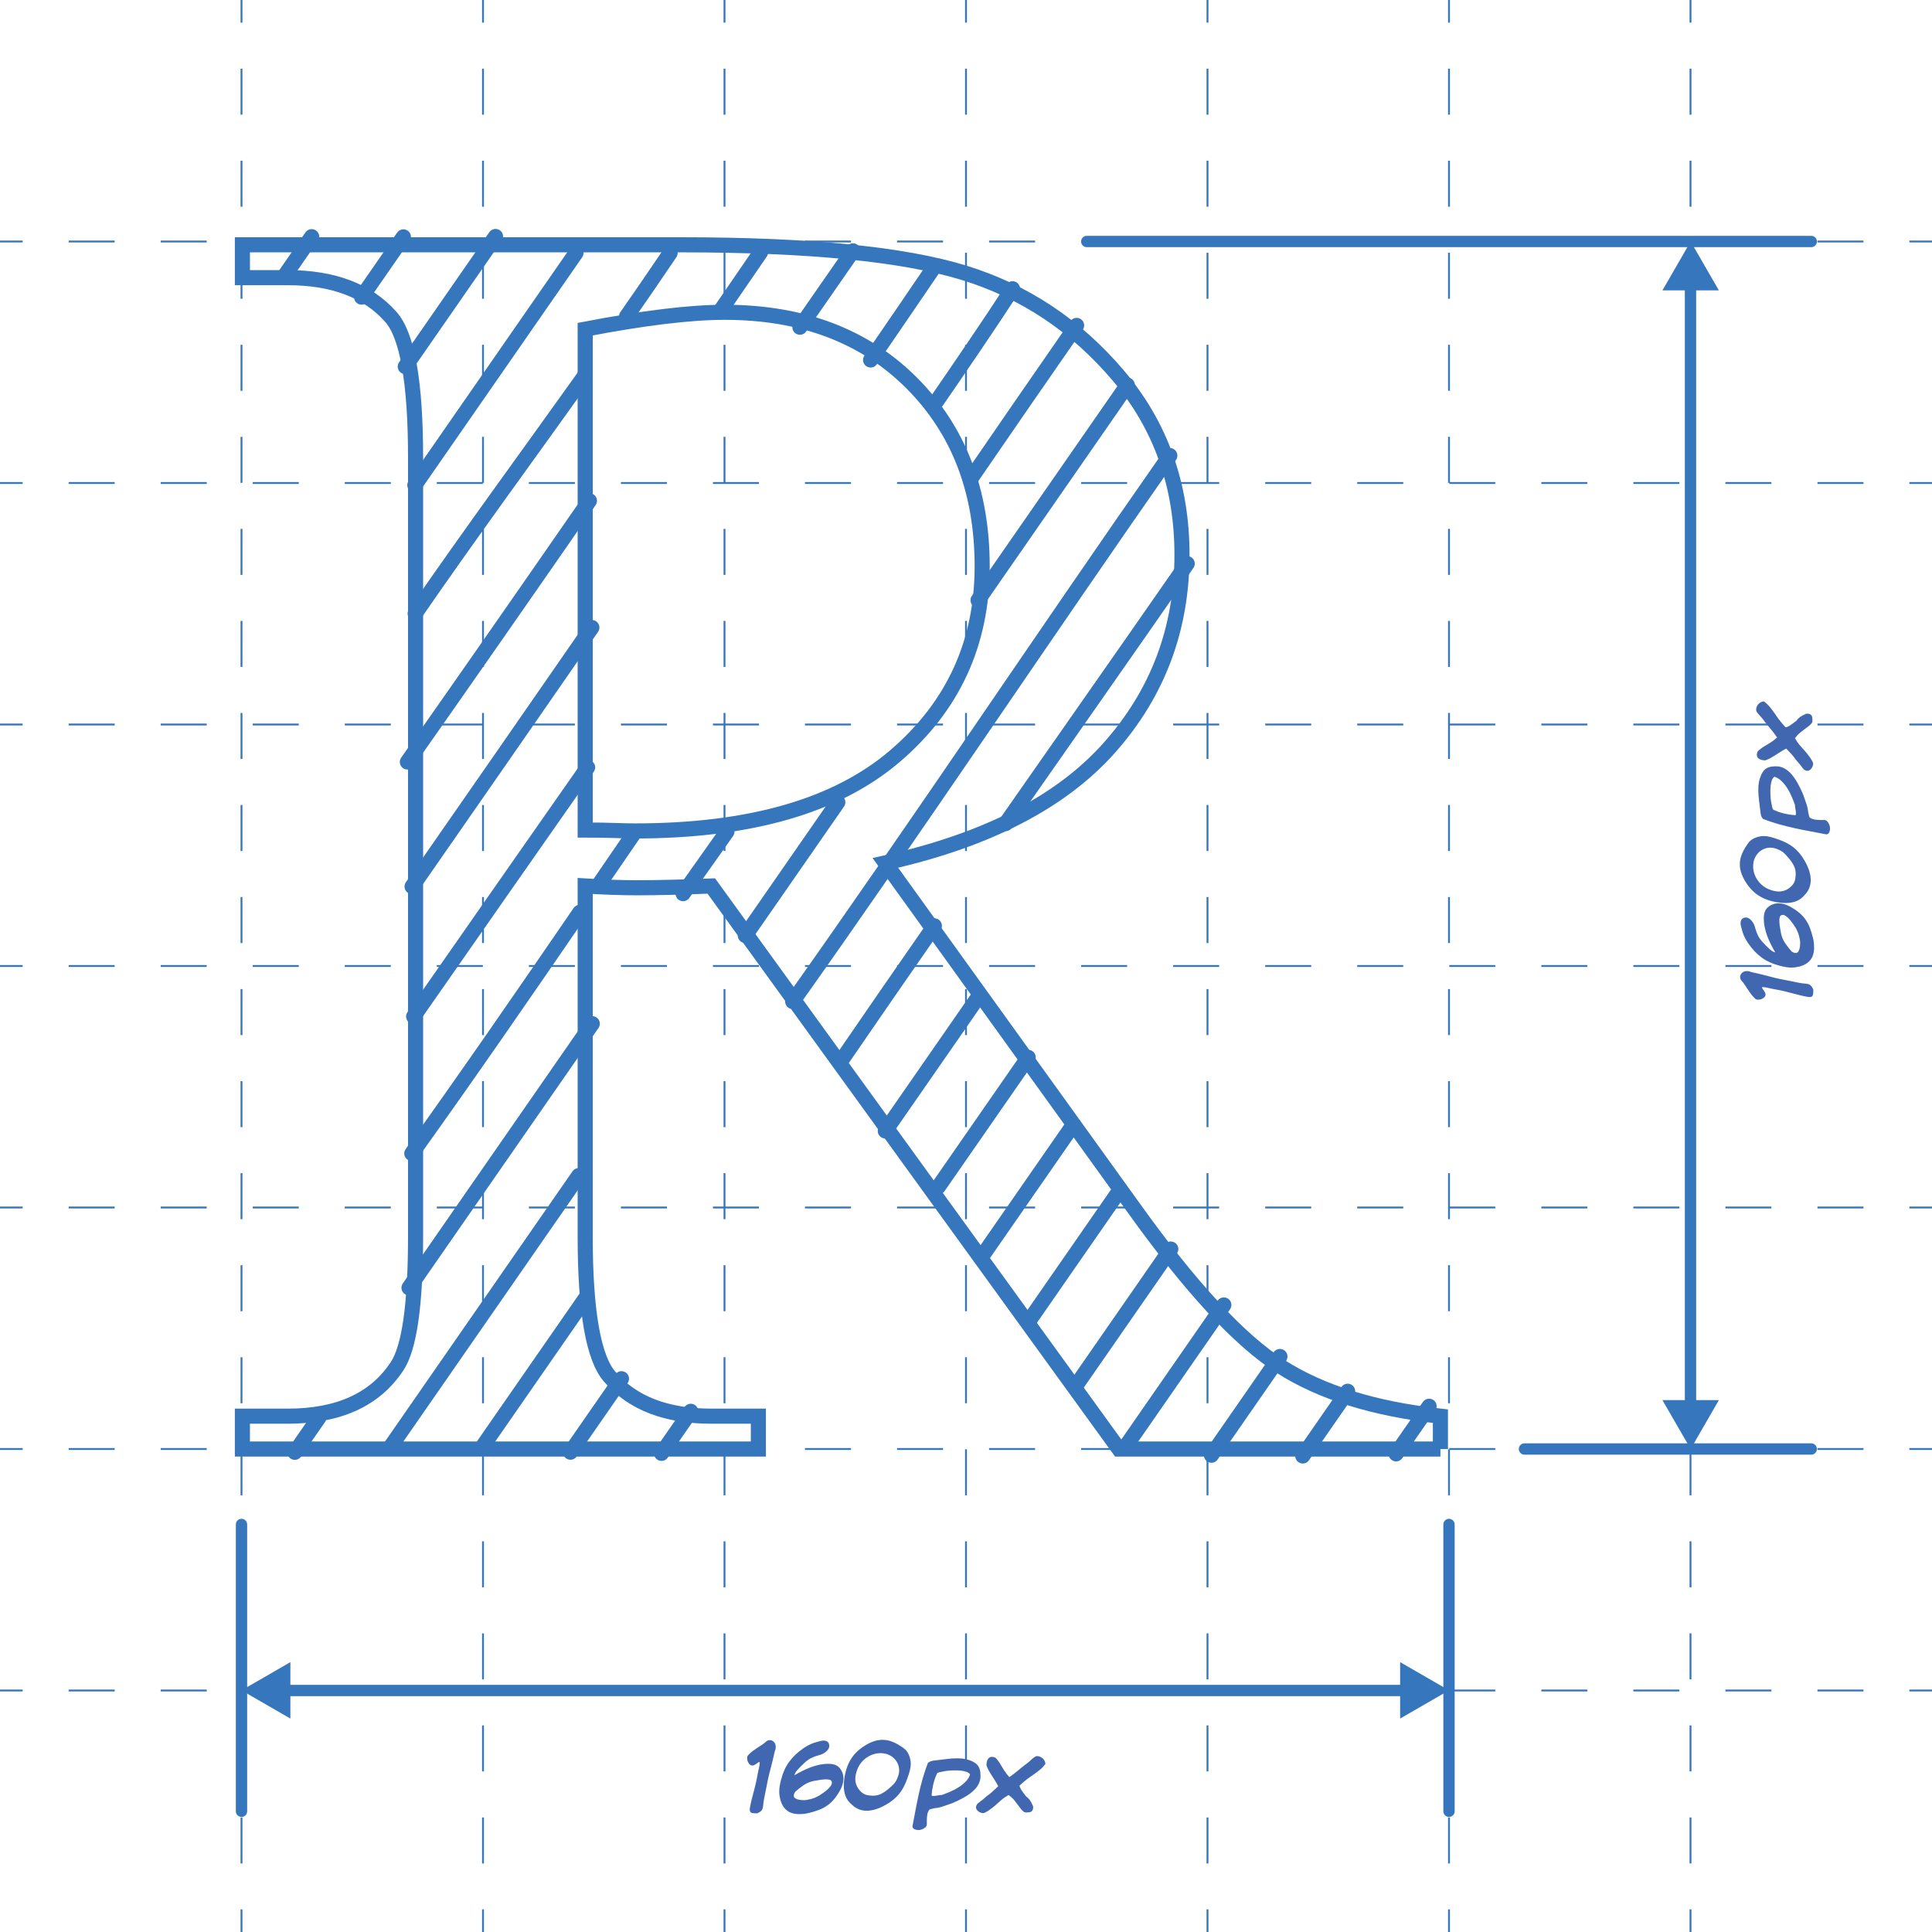
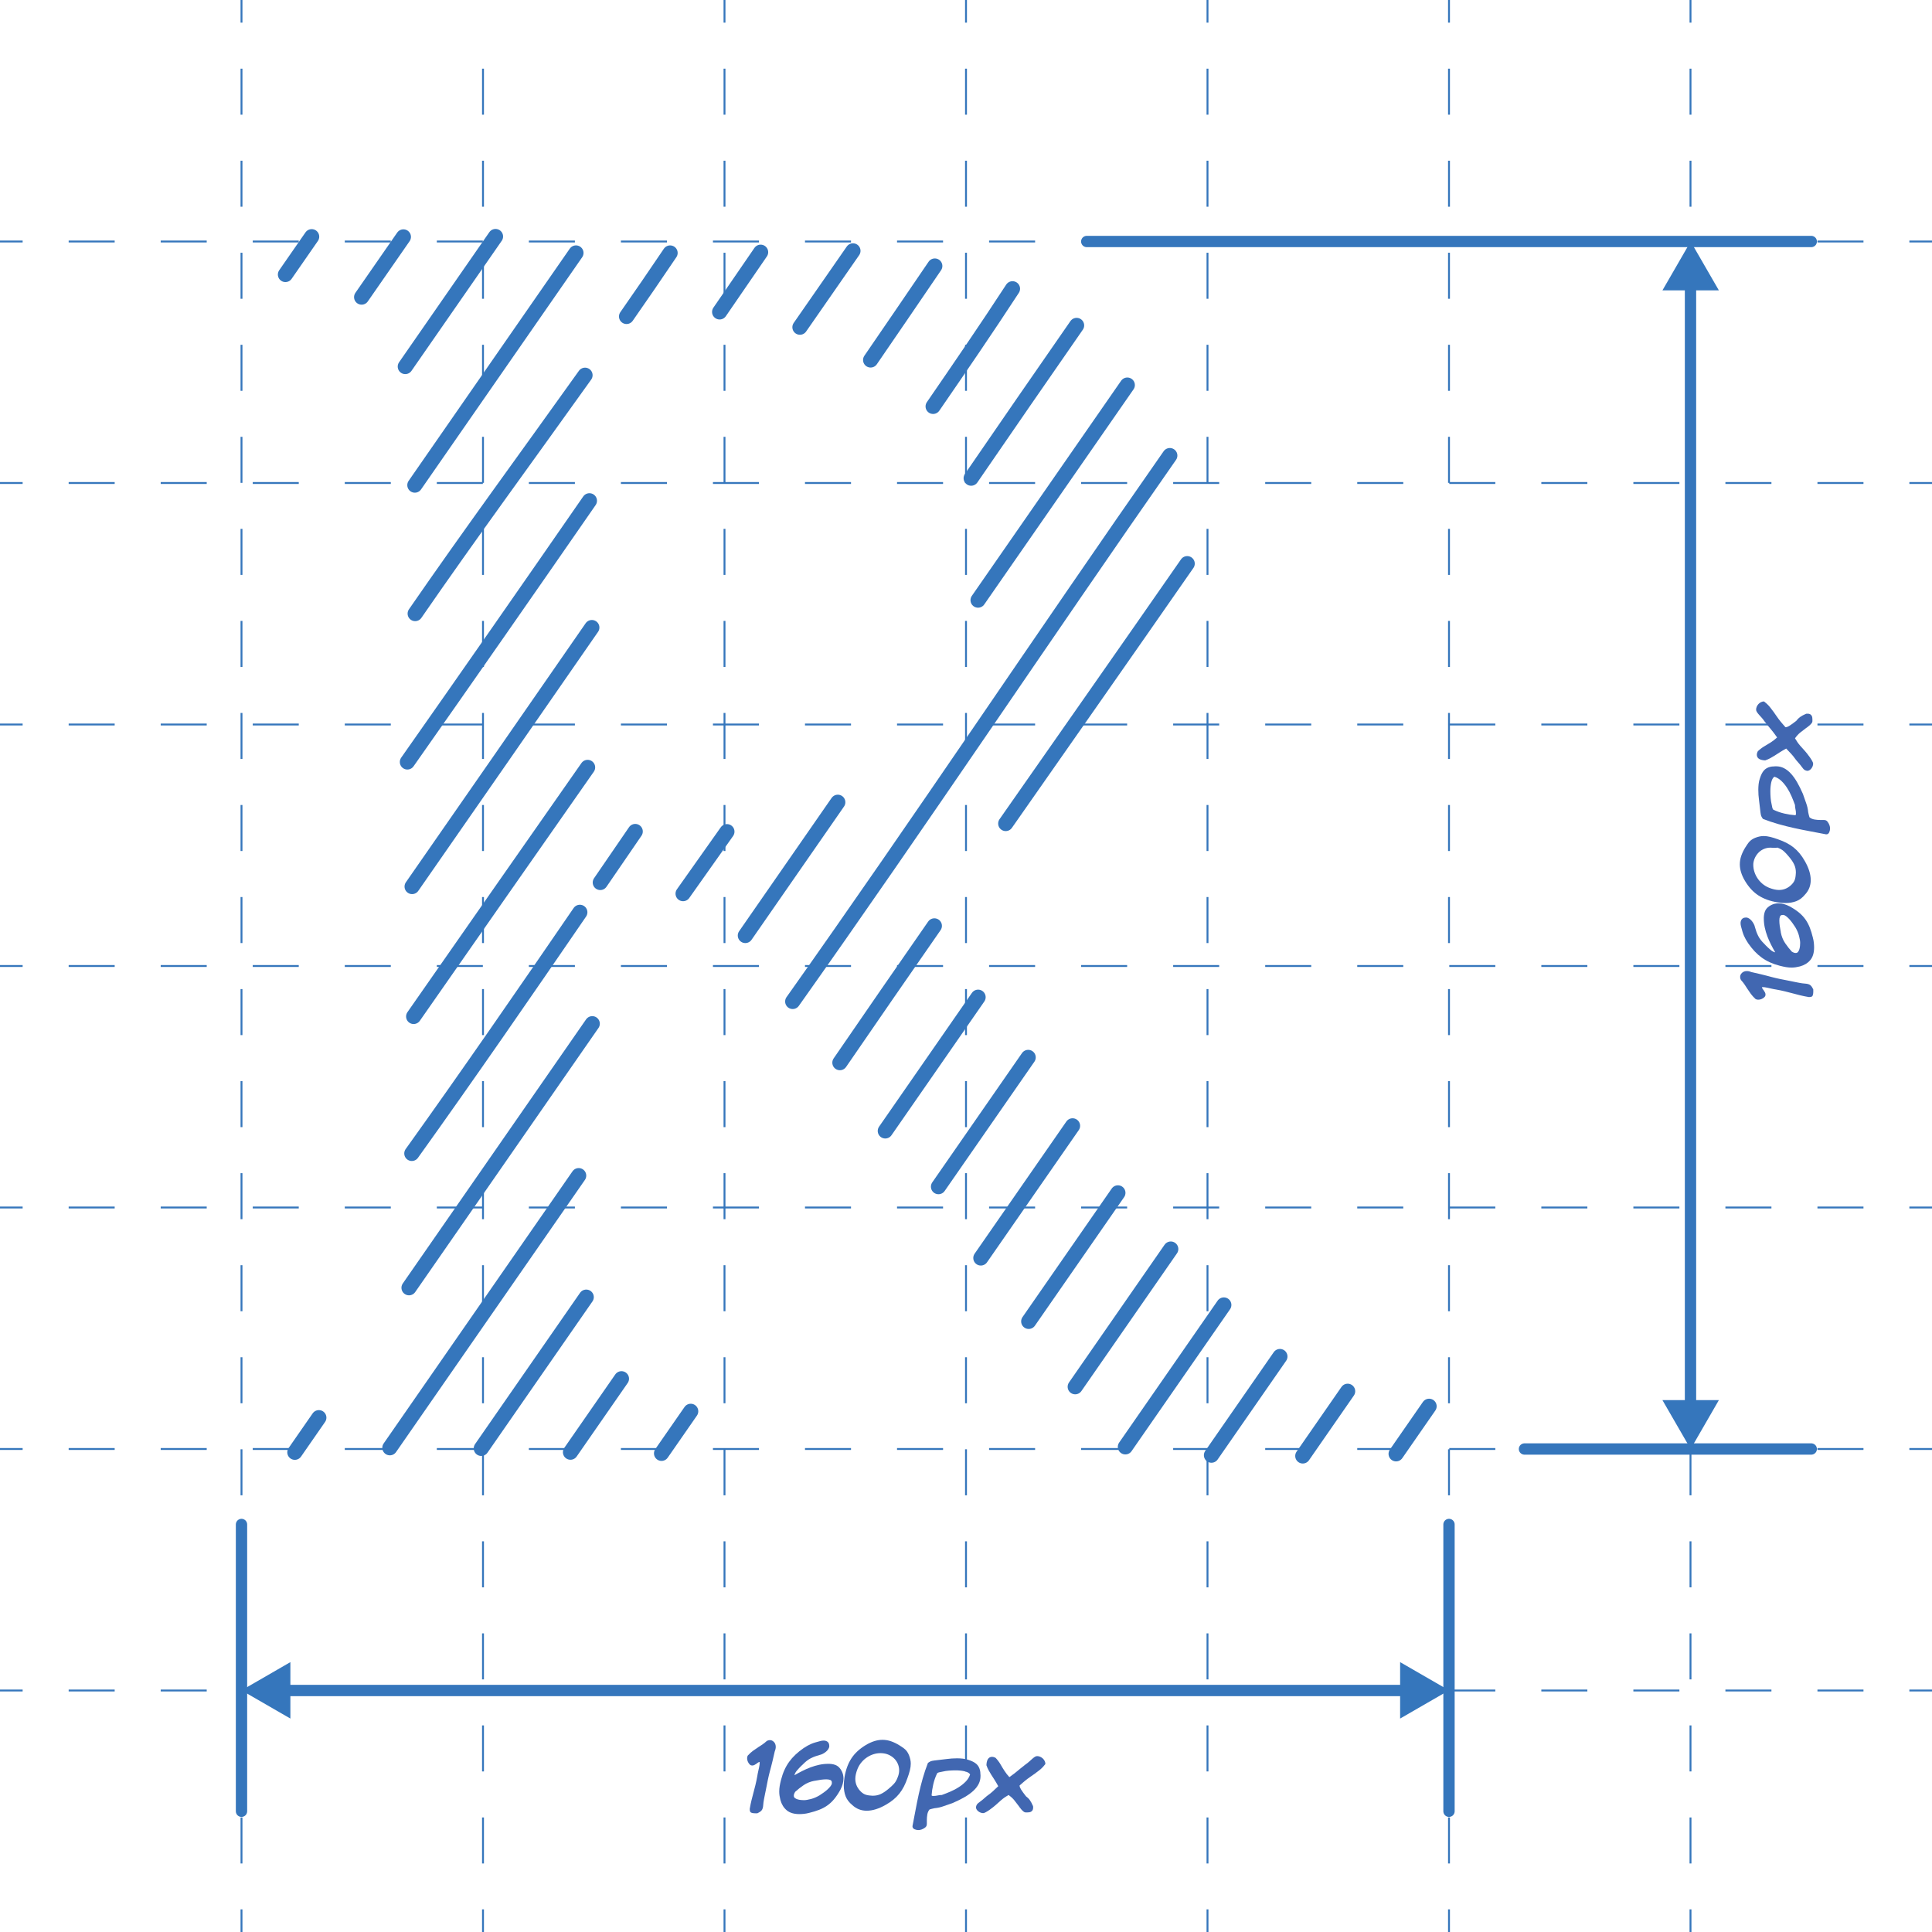
<svg xmlns="http://www.w3.org/2000/svg" version="1.1" id="Layer_1" x="0px" y="0px" width="256px" height="256px" viewBox="0 0 256 256" enable-background="new 0 0 256 256" xml:space="preserve">
  <g>
    <g>
      <line fill="#478BCA" x1="160" y1="0" x2="160" y2="256" />
      <g>
        <line fill="none" stroke="#3576BC" stroke-width="0.25" stroke-miterlimit="10" x1="160" y1="0" x2="160" y2="3" />
        <line fill="none" stroke="#3576BC" stroke-width="0.25" stroke-miterlimit="10" stroke-dasharray="6.098,6.098" x1="160" y1="9.098" x2="160" y2="249.951" />
        <line fill="none" stroke="#3576BC" stroke-width="0.25" stroke-miterlimit="10" x1="160" y1="253" x2="160" y2="256" />
      </g>
    </g>
    <g>
      <line fill="#478BCA" x1="192" y1="0" x2="192" y2="256" />
      <g>
        <line fill="none" stroke="#3576BC" stroke-width="0.25" stroke-miterlimit="10" x1="192" y1="0" x2="192" y2="3" />
        <line fill="none" stroke="#3576BC" stroke-width="0.25" stroke-miterlimit="10" stroke-dasharray="6.098,6.098" x1="192" y1="9.098" x2="192" y2="249.951" />
        <line fill="none" stroke="#3576BC" stroke-width="0.25" stroke-miterlimit="10" x1="192" y1="253" x2="192" y2="256" />
      </g>
    </g>
    <g>
      <line fill="#478BCA" x1="224" y1="0" x2="224" y2="256" />
      <g>
        <line fill="none" stroke="#3576BC" stroke-width="0.25" stroke-miterlimit="10" x1="224" y1="0" x2="224" y2="3" />
        <line fill="none" stroke="#3576BC" stroke-width="0.25" stroke-miterlimit="10" stroke-dasharray="6.098,6.098" x1="224" y1="9.098" x2="224" y2="249.951" />
        <line fill="none" stroke="#3576BC" stroke-width="0.25" stroke-miterlimit="10" x1="224" y1="253" x2="224" y2="256" />
      </g>
    </g>
    <g>
      <line fill="#478BCA" x1="32" y1="0" x2="32" y2="256" />
      <g>
        <line fill="none" stroke="#3576BC" stroke-width="0.25" stroke-miterlimit="10" x1="32" y1="0" x2="32" y2="3" />
        <line fill="none" stroke="#3576BC" stroke-width="0.25" stroke-miterlimit="10" stroke-dasharray="6.098,6.098" x1="32" y1="9.098" x2="32" y2="249.951" />
        <line fill="none" stroke="#3576BC" stroke-width="0.25" stroke-miterlimit="10" x1="32" y1="253" x2="32" y2="256" />
      </g>
    </g>
    <g>
      <line fill="#478BCA" x1="64" y1="0" x2="64" y2="256" />
      <g>
-         <line fill="none" stroke="#3576BC" stroke-width="0.25" stroke-miterlimit="10" x1="64" y1="0" x2="64" y2="3" />
        <line fill="none" stroke="#3576BC" stroke-width="0.25" stroke-miterlimit="10" stroke-dasharray="6.098,6.098" x1="64" y1="9.098" x2="64" y2="249.951" />
        <line fill="none" stroke="#3576BC" stroke-width="0.25" stroke-miterlimit="10" x1="64" y1="253" x2="64" y2="256" />
      </g>
    </g>
    <g>
      <line fill="#478BCA" x1="96" y1="0" x2="96" y2="256" />
      <g>
        <line fill="none" stroke="#3576BC" stroke-width="0.25" stroke-miterlimit="10" x1="96" y1="0" x2="96" y2="3" />
        <line fill="none" stroke="#3576BC" stroke-width="0.25" stroke-miterlimit="10" stroke-dasharray="6.098,6.098" x1="96" y1="9.098" x2="96" y2="249.951" />
        <line fill="none" stroke="#3576BC" stroke-width="0.25" stroke-miterlimit="10" x1="96" y1="253" x2="96" y2="256" />
      </g>
    </g>
    <g>
      <line fill="#478BCA" x1="128" y1="0" x2="128" y2="256" />
      <g>
        <line fill="none" stroke="#3576BC" stroke-width="0.25" stroke-miterlimit="10" x1="128" y1="0" x2="128" y2="3" />
        <line fill="none" stroke="#3576BC" stroke-width="0.25" stroke-miterlimit="10" stroke-dasharray="6.098,6.098" x1="128" y1="9.098" x2="128" y2="249.951" />
        <line fill="none" stroke="#3576BC" stroke-width="0.25" stroke-miterlimit="10" x1="128" y1="253" x2="128" y2="256" />
      </g>
    </g>
    <g>
      <line fill="#478BCA" x1="0" y1="96" x2="256" y2="96" />
      <g>
        <line fill="none" stroke="#3576BC" stroke-width="0.25" stroke-miterlimit="10" x1="0" y1="96" x2="3" y2="96" />
        <line fill="none" stroke="#3576BC" stroke-width="0.25" stroke-miterlimit="10" stroke-dasharray="6.098,6.098" x1="9.098" y1="96" x2="249.951" y2="96" />
        <line fill="none" stroke="#3576BC" stroke-width="0.25" stroke-miterlimit="10" x1="253" y1="96" x2="256" y2="96" />
      </g>
    </g>
    <g>
      <line fill="#478BCA" x1="0" y1="64" x2="256" y2="64" />
      <g>
        <line fill="none" stroke="#3576BC" stroke-width="0.25" stroke-miterlimit="10" x1="0" y1="64" x2="3" y2="64" />
        <line fill="none" stroke="#3576BC" stroke-width="0.25" stroke-miterlimit="10" stroke-dasharray="6.098,6.098" x1="9.098" y1="64" x2="249.951" y2="64" />
        <line fill="none" stroke="#3576BC" stroke-width="0.25" stroke-miterlimit="10" x1="253" y1="64" x2="256" y2="64" />
      </g>
    </g>
    <g>
      <line fill="#478BCA" x1="0" y1="32" x2="256" y2="32" />
      <g>
        <line fill="none" stroke="#3576BC" stroke-width="0.25" stroke-miterlimit="10" x1="0" y1="32" x2="3" y2="32" />
        <line fill="none" stroke="#3576BC" stroke-width="0.25" stroke-miterlimit="10" stroke-dasharray="6.098,6.098" x1="9.098" y1="32" x2="249.951" y2="32" />
        <line fill="none" stroke="#3576BC" stroke-width="0.25" stroke-miterlimit="10" x1="253" y1="32" x2="256" y2="32" />
      </g>
    </g>
    <g>
      <line fill="#478BCA" x1="0" y1="224" x2="256" y2="224" />
      <g>
        <line fill="none" stroke="#3576BC" stroke-width="0.25" stroke-miterlimit="10" x1="0" y1="224" x2="3" y2="224" />
        <line fill="none" stroke="#3576BC" stroke-width="0.25" stroke-miterlimit="10" stroke-dasharray="6.098,6.098" x1="9.098" y1="224" x2="249.951" y2="224" />
        <line fill="none" stroke="#3576BC" stroke-width="0.25" stroke-miterlimit="10" x1="253" y1="224" x2="256" y2="224" />
      </g>
    </g>
    <g>
      <line fill="#478BCA" x1="0" y1="192" x2="256" y2="192" />
      <g>
        <line fill="none" stroke="#3576BC" stroke-width="0.25" stroke-miterlimit="10" x1="0" y1="192" x2="3" y2="192" />
        <line fill="none" stroke="#3576BC" stroke-width="0.25" stroke-miterlimit="10" stroke-dasharray="6.098,6.098" x1="9.098" y1="192" x2="249.951" y2="192" />
        <line fill="none" stroke="#3576BC" stroke-width="0.25" stroke-miterlimit="10" x1="253" y1="192" x2="256" y2="192" />
      </g>
    </g>
    <g>
      <line fill="#478BCA" x1="0" y1="160" x2="256" y2="160" />
      <g>
        <line fill="none" stroke="#3576BC" stroke-width="0.25" stroke-miterlimit="10" x1="0" y1="160" x2="3" y2="160" />
        <line fill="none" stroke="#3576BC" stroke-width="0.25" stroke-miterlimit="10" stroke-dasharray="6.098,6.098" x1="9.098" y1="160" x2="249.951" y2="160" />
        <line fill="none" stroke="#3576BC" stroke-width="0.25" stroke-miterlimit="10" x1="253" y1="160" x2="256" y2="160" />
      </g>
    </g>
    <g>
      <line fill="#478BCA" x1="0" y1="128" x2="256" y2="128" />
      <g>
        <line fill="none" stroke="#3576BC" stroke-width="0.25" stroke-miterlimit="10" x1="0" y1="128" x2="3" y2="128" />
        <line fill="none" stroke="#3576BC" stroke-width="0.25" stroke-miterlimit="10" stroke-dasharray="6.098,6.098" x1="9.098" y1="128" x2="249.951" y2="128" />
        <line fill="none" stroke="#3576BC" stroke-width="0.25" stroke-miterlimit="10" x1="253" y1="128" x2="256" y2="128" />
      </g>
    </g>
  </g>
  <g>
-     <path fill="none" stroke="#3576BC" stroke-width="2" stroke-miterlimit="10" d="M190.863,192.005h-42.599l-54.013-74.606   c-4.002,0.158-7.258,0.235-9.768,0.235c-1.021,0-2.118-0.019-3.295-0.059c-1.177-0.039-2.394-0.098-3.648-0.177v46.364   c0,10.043,1.099,16.279,3.295,18.711c2.981,3.453,7.453,5.178,13.416,5.178h6.236v4.354H32.119v-4.354h6.001   c6.746,0,11.571-2.195,14.474-6.59c1.648-2.432,2.472-8.197,2.472-17.299V60.679c0-10.041-1.1-16.278-3.295-18.71   c-3.06-3.451-7.61-5.178-13.65-5.178h-6.001v-4.354H90.25c16.945,0,29.438,1.235,37.48,3.707c8.04,2.471,14.865,7.021,20.476,13.65   c5.607,6.63,8.413,14.533,8.413,23.711c0,9.808-3.197,18.319-9.59,25.536c-6.396,7.219-16.299,12.317-29.713,15.298l32.949,45.775   c7.531,10.514,14.003,17.496,19.416,20.947c5.413,3.453,12.474,5.648,21.182,6.59V192.005z M77.541,109.985   c1.49,0,2.784,0.02,3.884,0.059c1.098,0.04,2.001,0.059,2.706,0.059c15.22,0,26.692-3.295,34.421-9.885   c7.726-6.59,11.591-14.983,11.591-25.183c0-9.962-3.118-18.063-9.355-24.3c-6.236-6.237-14.494-9.355-24.771-9.355   c-4.551,0-10.708,0.747-18.476,2.236V109.985z" />
-   </g>
+     </g>
  <g>
    <path fill="none" stroke="#3576BC" stroke-width="2" stroke-linecap="round" stroke-miterlimit="10" d="M41.3,31.361   c-1.16,1.672-2.32,3.344-3.481,5.016" />
    <path fill="none" stroke="#3576BC" stroke-width="2" stroke-linecap="round" stroke-miterlimit="10" d="M53.454,31.388   c-1.847,2.661-3.693,5.321-5.539,7.982" />
    <path fill="none" stroke="#3576BC" stroke-width="2" stroke-linecap="round" stroke-miterlimit="10" d="M65.661,31.336   c-3.987,5.746-7.974,11.491-11.961,17.236" />
    <path fill="none" stroke="#3576BC" stroke-width="2" stroke-linecap="round" stroke-miterlimit="10" d="M76.32,33.516   c-7.117,10.255-14.234,20.511-21.352,30.767" />
    <path fill="none" stroke="#3576BC" stroke-width="2" stroke-linecap="round" stroke-miterlimit="10" d="M77.522,49.716   c-7.506,10.528-15.168,20.946-22.512,31.589" />
    <path fill="none" stroke="#3576BC" stroke-width="2" stroke-linecap="round" stroke-miterlimit="10" d="M88.794,33.518   c-1.9,2.822-3.829,5.626-5.776,8.417" />
    <path fill="none" stroke="#3576BC" stroke-width="2" stroke-linecap="round" stroke-miterlimit="10" d="M78.103,66.353   c-8.004,11.564-16.04,23.106-24.125,34.614" />
    <path fill="none" stroke="#3576BC" stroke-width="2" stroke-linecap="round" stroke-miterlimit="10" d="M100.789,33.417   c-1.811,2.639-3.622,5.278-5.436,7.916" />
    <path fill="none" stroke="#3576BC" stroke-width="2" stroke-linecap="round" stroke-miterlimit="10" d="M78.425,83.151   c-7.929,11.449-15.863,22.894-23.821,34.323" />
    <path fill="none" stroke="#3576BC" stroke-width="2" stroke-linecap="round" stroke-miterlimit="10" d="M113.023,33.238   c-2.345,3.373-4.688,6.746-7.03,10.12" />
    <path fill="none" stroke="#3576BC" stroke-width="2" stroke-linecap="round" stroke-miterlimit="10" d="M77.863,101.682   c-7.69,10.998-15.386,21.994-23.055,33.007" />
    <path fill="none" stroke="#3576BC" stroke-width="2" stroke-linecap="round" stroke-miterlimit="10" d="M123.869,35.245   c-2.827,4.158-5.664,8.31-8.509,12.456" />
    <path fill="none" stroke="#3576BC" stroke-width="2" stroke-linecap="round" stroke-miterlimit="10" d="M76.834,120.883   c-7.341,10.708-14.706,21.4-22.268,31.955" />
    <path fill="none" stroke="#3576BC" stroke-width="2" stroke-linecap="round" stroke-miterlimit="10" d="M84.174,110.174   c-1.546,2.254-3.091,4.508-4.636,6.763" />
    <path fill="none" stroke="#3576BC" stroke-width="2" stroke-linecap="round" stroke-miterlimit="10" d="M134.163,38.26   c-3.424,5.253-6.97,10.426-10.523,15.592" />
    <path fill="none" stroke="#3576BC" stroke-width="2" stroke-linecap="round" stroke-miterlimit="10" d="M42.251,187.847   c-1.062,1.529-2.123,3.059-3.185,4.59" />
    <path fill="none" stroke="#3576BC" stroke-width="2" stroke-linecap="round" stroke-miterlimit="10" d="M78.479,135.644   c-8.095,11.664-16.189,23.328-24.285,34.992" />
    <path fill="none" stroke="#3576BC" stroke-width="2" stroke-linecap="round" stroke-miterlimit="10" d="M96.323,110.197   c-1.931,2.745-3.867,5.484-5.813,8.218" />
    <path fill="none" stroke="#3576BC" stroke-width="2" stroke-linecap="round" stroke-miterlimit="10" d="M142.658,43.118   c-4.682,6.732-9.333,13.486-13.977,20.245" />
    <path fill="none" stroke="#3576BC" stroke-width="2" stroke-linecap="round" stroke-miterlimit="10" d="M76.681,155.775   c-8.342,12.021-16.684,24.041-25.025,36.063" />
    <path fill="none" stroke="#3576BC" stroke-width="2" stroke-linecap="round" stroke-miterlimit="10" d="M111.014,106.301   c-4.085,5.887-8.17,11.774-12.255,17.661" />
    <path fill="none" stroke="#3576BC" stroke-width="2" stroke-linecap="round" stroke-miterlimit="10" d="M149.376,51.022   c-6.594,9.5-13.187,19.001-19.78,28.502" />
    <path fill="none" stroke="#3576BC" stroke-width="2" stroke-linecap="round" stroke-miterlimit="10" d="M77.682,171.875   c-4.638,6.682-9.274,13.363-13.912,20.045" />
    <path fill="none" stroke="#3576BC" stroke-width="2" stroke-linecap="round" stroke-miterlimit="10" d="M155.009,60.364   c-16.791,24.021-33.025,48.428-49.974,72.338" />
    <path fill="none" stroke="#3576BC" stroke-width="2" stroke-linecap="round" stroke-miterlimit="10" d="M82.349,182.687   c-2.253,3.246-4.506,6.492-6.759,9.738" />
    <path fill="none" stroke="#3576BC" stroke-width="2" stroke-linecap="round" stroke-miterlimit="10" d="M123.81,122.68   c-4.192,6.032-8.37,12.073-12.523,18.13" />
    <path fill="none" stroke="#3576BC" stroke-width="2" stroke-linecap="round" stroke-miterlimit="10" d="M157.313,74.684   c-7.989,11.499-16.031,22.961-24.051,34.439" />
    <path fill="none" stroke="#3576BC" stroke-width="2" stroke-linecap="round" stroke-miterlimit="10" d="M91.526,187.003   c-1.29,1.859-2.581,3.719-3.871,5.576" />
    <path fill="none" stroke="#3576BC" stroke-width="2" stroke-linecap="round" stroke-miterlimit="10" d="M129.605,132.132   c-4.101,5.908-8.2,11.816-12.301,17.725" />
    <path fill="none" stroke="#3576BC" stroke-width="2" stroke-linecap="round" stroke-miterlimit="10" d="M136.241,140.109   c-3.963,5.711-7.927,11.422-11.89,17.133" />
    <path fill="none" stroke="#3576BC" stroke-width="2" stroke-linecap="round" stroke-miterlimit="10" d="M142.12,149.177   c-4.052,5.838-8.104,11.676-12.155,17.514" />
    <path fill="none" stroke="#3576BC" stroke-width="2" stroke-linecap="round" stroke-miterlimit="10" d="M148.13,158.058   c-3.94,5.678-7.882,11.357-11.822,17.035" />
    <path fill="none" stroke="#3576BC" stroke-width="2" stroke-linecap="round" stroke-miterlimit="10" d="M155.135,165.503   c-4.223,6.084-8.444,12.168-12.667,18.252" />
    <path fill="none" stroke="#3576BC" stroke-width="2" stroke-linecap="round" stroke-miterlimit="10" d="M162.166,172.912   c-4.351,6.27-8.7,12.537-13.051,18.807" />
    <path fill="none" stroke="#3576BC" stroke-width="2" stroke-linecap="round" stroke-miterlimit="10" d="M169.598,179.742   c-3.025,4.359-6.052,8.719-9.077,13.08" />
    <path fill="none" stroke="#3576BC" stroke-width="2" stroke-linecap="round" stroke-miterlimit="10" d="M178.573,184.347   c-1.983,2.859-3.967,5.717-5.95,8.576" />
    <path fill="none" stroke="#3576BC" stroke-width="2" stroke-linecap="round" stroke-miterlimit="10" d="M189.365,186.335   c-1.459,2.102-2.917,4.203-4.376,6.307" />
  </g>
  <g>
    <g>
      <line fill="none" stroke="#3576BC" stroke-width="1.5" stroke-miterlimit="10" x1="224" y1="37.382" x2="224" y2="186.617" />
      <g>
        <polygon fill="#3576BC" points="220.281,38.477 224.021,32 227.76,38.477    " />
      </g>
      <g>
        <polygon fill="#3576BC" points="220.281,185.523 224.021,192 227.76,185.523    " />
      </g>
    </g>
  </g>
  <g>
    <g>
      <line fill="none" stroke="#3576BC" stroke-width="1.5" stroke-miterlimit="10" x1="37.382" y1="224" x2="186.618" y2="224" />
      <g>
        <polygon fill="#3576BC" points="38.477,227.718 32,223.98 38.477,220.24    " />
      </g>
      <g>
        <polygon fill="#3576BC" points="185.523,227.718 192,223.98 185.523,220.24    " />
      </g>
    </g>
  </g>
  <line fill="none" stroke="#3576BC" stroke-width="1.5" stroke-linecap="round" stroke-miterlimit="10" x1="144" y1="32" x2="240" y2="32" />
  <line fill="none" stroke="#3576BC" stroke-width="1.5" stroke-linecap="round" stroke-miterlimit="10" x1="240" y1="192" x2="202" y2="192" />
  <line fill="none" stroke="#3576BC" stroke-width="1.5" stroke-linecap="round" stroke-miterlimit="10" x1="192" y1="240" x2="192" y2="202" />
  <line fill="none" stroke="#3576BC" stroke-width="1.5" stroke-linecap="round" stroke-miterlimit="10" x1="32" y1="240" x2="32" y2="202" />
  <g>
    <path fill="#4167B1" d="M102.637,232.16c-0.103,0.457-0.191,0.843-0.266,1.155c-0.075,0.313-0.142,0.583-0.203,0.812   c-0.061,0.229-0.115,0.43-0.161,0.603c-0.047,0.173-0.091,0.351-0.133,0.532s-0.086,0.381-0.133,0.595   c-0.047,0.215-0.098,0.476-0.154,0.784c-0.038,0.205-0.08,0.415-0.126,0.63c-0.047,0.215-0.089,0.42-0.126,0.616   c-0.038,0.195-0.073,0.375-0.105,0.539c-0.033,0.163-0.054,0.291-0.063,0.385c-0.019,0.225-0.038,0.408-0.056,0.553   c-0.019,0.145-0.054,0.271-0.105,0.379s-0.128,0.2-0.231,0.279c-0.103,0.079-0.243,0.161-0.42,0.245h-0.35   c-0.187,0-0.343-0.028-0.469-0.084s-0.189-0.196-0.189-0.42v-0.099c0.075-0.438,0.154-0.823,0.238-1.154   c0.084-0.332,0.168-0.656,0.252-0.973c0.084-0.318,0.17-0.654,0.259-1.009s0.175-0.771,0.259-1.245   c0.009-0.066,0.021-0.139,0.035-0.218c0.014-0.079,0.03-0.156,0.049-0.231c0.046-0.214,0.095-0.438,0.147-0.672   c0.051-0.232,0.077-0.429,0.077-0.588c0-0.064-0.004-0.103-0.014-0.111c-0.131,0.027-0.275,0.111-0.434,0.252   c-0.093,0.064-0.182,0.119-0.266,0.16c-0.084,0.043-0.177,0.063-0.28,0.063c-0.065,0-0.103-0.005-0.112-0.015   c-0.121-0.018-0.245-0.125-0.371-0.321c-0.126-0.196-0.189-0.411-0.189-0.644c0-0.121,0.028-0.234,0.084-0.336   c0.243-0.262,0.474-0.472,0.693-0.631c0.219-0.158,0.45-0.316,0.693-0.476c0.177-0.112,0.357-0.229,0.539-0.351   c0.182-0.121,0.375-0.275,0.581-0.461c0.121-0.084,0.271-0.127,0.448-0.127c0.187,0,0.359,0.082,0.518,0.246   c0.159,0.162,0.238,0.385,0.238,0.664c0,0.178-0.052,0.396-0.154,0.658V232.16z" />
    <path fill="#4167B1" d="M110.525,238.397c-0.285,0.341-0.593,0.626-0.924,0.854c-0.332,0.229-0.691,0.418-1.078,0.566   c-0.387,0.149-0.814,0.28-1.281,0.393c-0.243,0.064-0.474,0.109-0.693,0.133s-0.427,0.035-0.623,0.035   c-0.719,0-1.279-0.168-1.68-0.504s-0.682-0.793-0.84-1.373c-0.047-0.186-0.084-0.371-0.112-0.553   c-0.028-0.182-0.042-0.365-0.042-0.553c0-0.252,0.021-0.502,0.063-0.749s0.1-0.516,0.175-0.806   c0.121-0.475,0.271-0.909,0.448-1.301c0.177-0.393,0.387-0.756,0.63-1.092c0.243-0.337,0.521-0.652,0.833-0.945   c0.313-0.295,0.67-0.582,1.071-0.861c0.196-0.131,0.373-0.24,0.532-0.329s0.32-0.168,0.483-0.237   c0.164-0.07,0.338-0.134,0.525-0.189c0.187-0.057,0.406-0.117,0.658-0.182h-0.014c0.187-0.047,0.345-0.07,0.476-0.07   c0.187,0,0.348,0.044,0.483,0.133c0.135,0.089,0.221,0.23,0.259,0.427l-0.014-0.014c0.019,0.056,0.028,0.112,0.028,0.168   c0,0.131-0.04,0.261-0.119,0.392c-0.08,0.131-0.182,0.25-0.308,0.357s-0.264,0.201-0.413,0.279   c-0.149,0.08-0.294,0.133-0.434,0.162c-0.42,0.111-0.805,0.254-1.155,0.426c-0.35,0.174-0.702,0.441-1.057,0.806   c-0.037,0.038-0.07,0.069-0.098,0.099c-0.028,0.027-0.061,0.055-0.098,0.084c-0.224,0.223-0.425,0.438-0.602,0.644   c-0.177,0.205-0.29,0.415-0.336,0.63c0.336-0.196,0.684-0.385,1.043-0.566c0.359-0.183,0.726-0.344,1.099-0.484   c0.373-0.139,0.756-0.252,1.148-0.336s0.784-0.125,1.176-0.125h0.182c0.392,0.019,0.714,0.098,0.966,0.238   c0.252,0.139,0.471,0.387,0.658,0.741c0.149,0.299,0.224,0.626,0.224,0.979c0,0.458-0.136,0.948-0.406,1.471   C111.088,237.638,110.81,238.056,110.525,238.397z M110.225,236.207c0-0.178-0.07-0.295-0.21-0.351   c-0.14-0.056-0.313-0.084-0.518-0.084c-0.215,0-0.446,0.017-0.693,0.049c-0.248,0.033-0.483,0.073-0.707,0.119   c-0.038,0.009-0.07,0.017-0.098,0.021c-0.028,0.006-0.061,0.008-0.098,0.008c-0.532,0.103-1.003,0.294-1.414,0.574   c-0.411,0.279-0.784,0.574-1.12,0.881c-0.075,0.122-0.124,0.223-0.147,0.302c-0.023,0.079-0.035,0.151-0.035,0.217   c0,0.131,0.049,0.233,0.147,0.308c0.098,0.075,0.217,0.133,0.357,0.176c0.14,0.041,0.287,0.07,0.441,0.084   c0.154,0.014,0.287,0.021,0.399,0.021c0.224,0,0.527-0.049,0.91-0.147c0.383-0.098,0.77-0.263,1.162-0.496   c0.177-0.112,0.359-0.236,0.546-0.371c0.187-0.135,0.357-0.273,0.511-0.413c0.154-0.14,0.282-0.278,0.385-0.413   s0.163-0.254,0.182-0.357V236.207z" />
    <path fill="#4167B1" d="M119.772,236.724c-0.177,0.346-0.38,0.66-0.609,0.945c-0.229,0.284-0.49,0.548-0.784,0.791   c-0.294,0.242-0.623,0.467-0.987,0.672c-0.448,0.262-0.887,0.459-1.316,0.595s-0.84,0.203-1.232,0.203   c-0.737,0-1.377-0.252-1.918-0.757c-0.42-0.345-0.712-0.729-0.875-1.154c-0.164-0.425-0.245-0.908-0.245-1.449   c0-0.168,0.009-0.346,0.028-0.531c0.019-0.188,0.042-0.373,0.07-0.561c0.159-0.961,0.459-1.785,0.903-2.471   c0.443-0.687,1.085-1.281,1.925-1.785c0.765-0.457,1.498-0.686,2.198-0.686c0.392,0,0.774,0.064,1.148,0.195   c0.373,0.131,0.747,0.313,1.12,0.546c0.14,0.094,0.271,0.181,0.392,0.259c0.121,0.08,0.233,0.166,0.336,0.26   c0.103,0.094,0.196,0.2,0.28,0.322c0.084,0.121,0.163,0.27,0.238,0.447c0.159,0.401,0.238,0.775,0.238,1.12   c0,0.28-0.04,0.579-0.119,0.896c-0.079,0.318-0.184,0.654-0.315,1.008C120.109,236.001,119.95,236.378,119.772,236.724z    M119.143,234.582c0-0.289-0.054-0.564-0.161-0.826c-0.107-0.261-0.254-0.489-0.441-0.686c-0.187-0.195-0.406-0.359-0.658-0.49   s-0.523-0.215-0.812-0.252c-0.065-0.009-0.133-0.016-0.203-0.021s-0.138-0.007-0.203-0.007c-0.308,0-0.611,0.047-0.91,0.14   c-0.299,0.093-0.583,0.229-0.854,0.406c-0.271,0.177-0.516,0.394-0.735,0.651c-0.219,0.256-0.399,0.553-0.539,0.889   c-0.196,0.494-0.294,0.934-0.294,1.316c0,0.578,0.196,1.092,0.588,1.539c0.214,0.243,0.431,0.413,0.651,0.512   c0.219,0.098,0.506,0.156,0.861,0.175c0.037,0,0.072,0.002,0.105,0.007s0.068,0.007,0.105,0.007c0.392,0,0.747-0.075,1.064-0.224   c0.317-0.149,0.653-0.373,1.008-0.672c0.298-0.243,0.546-0.472,0.742-0.687c0.196-0.214,0.359-0.499,0.49-0.854   C119.077,235.189,119.143,234.88,119.143,234.582z" />
    <path fill="#4167B1" d="M124.113,233.238c0.448-0.047,0.894-0.1,1.337-0.16c0.443-0.061,0.903-0.092,1.379-0.092   c0.243,0,0.492,0.014,0.749,0.042c0.256,0.028,0.506,0.084,0.749,0.168c0.448,0.14,0.793,0.315,1.036,0.525s0.406,0.492,0.49,0.847   c0.037,0.141,0.057,0.313,0.057,0.518c0.009,0.047,0.014,0.09,0.014,0.127s0,0.079,0,0.125c0,0.374-0.082,0.722-0.245,1.043   c-0.163,0.322-0.401,0.629-0.714,0.918c-0.313,0.289-0.696,0.564-1.148,0.826c-0.453,0.261-0.968,0.518-1.547,0.77   c-0.448,0.149-0.861,0.294-1.239,0.434c-0.378,0.141-0.777,0.229-1.197,0.267c-0.271,0.056-0.49,0.112-0.658,0.168l-0.028,0.028   c-0.14,0.177-0.231,0.389-0.273,0.637c-0.042,0.247-0.063,0.496-0.063,0.748v0.477c0,0.094-0.014,0.182-0.042,0.266   s-0.089,0.164-0.182,0.238c-0.299,0.225-0.602,0.336-0.91,0.336c-0.159,0-0.327-0.037-0.504-0.111   c-0.103-0.057-0.173-0.115-0.21-0.176c-0.037-0.061-0.056-0.137-0.056-0.23c0.14-0.709,0.275-1.419,0.406-2.128   c0.131-0.71,0.273-1.414,0.427-2.114c0.154-0.699,0.329-1.395,0.525-2.086c0.196-0.69,0.425-1.372,0.686-2.044   c0.187-0.149,0.371-0.243,0.553-0.28c0.182-0.037,0.38-0.064,0.595-0.084H124.113z M124.799,237.844   c0.364-0.131,0.742-0.28,1.134-0.448s0.763-0.363,1.113-0.588c0.35-0.225,0.658-0.474,0.924-0.749s0.455-0.581,0.567-0.917   l-0.014-0.057c-0.131-0.177-0.371-0.305-0.721-0.385c-0.35-0.079-0.749-0.119-1.197-0.119c-0.271,0-0.558,0.012-0.861,0.035   s-0.59,0.068-0.861,0.133c-0.187,0.028-0.348,0.062-0.483,0.099s-0.217,0.093-0.245,0.168c-0.215,0.448-0.38,0.927-0.497,1.435   c-0.117,0.51-0.189,0.987-0.217,1.436l0.042,0.056c0.038,0.019,0.075,0.028,0.112,0.028c0.037,0,0.079,0,0.126,0   c0.159,0,0.331-0.021,0.518-0.063c0.187-0.043,0.364-0.063,0.532-0.063H124.799z" />
    <path fill="#4167B1" d="M137.818,232.776c0.131,0.056,0.247,0.131,0.351,0.224c0.102,0.094,0.186,0.206,0.252,0.336   c0.064,0.131,0.098,0.267,0.098,0.406c-0.121,0.159-0.23,0.289-0.329,0.393c-0.099,0.103-0.191,0.193-0.28,0.273   c-0.088,0.078-0.178,0.15-0.266,0.217c-0.089,0.064-0.189,0.14-0.301,0.224c-0.159,0.131-0.313,0.243-0.463,0.336l-0.336,0.237   c-0.148,0.104-0.279,0.197-0.392,0.281s-0.222,0.17-0.329,0.258c-0.107,0.09-0.217,0.183-0.328,0.281   c-0.113,0.098-0.243,0.212-0.393,0.342v0.028c0,0.131,0.065,0.302,0.195,0.511c0.131,0.211,0.346,0.507,0.645,0.89   c0.205,0.149,0.378,0.321,0.518,0.518c0.141,0.196,0.281,0.458,0.42,0.784c0.01,0.037,0.015,0.074,0.015,0.111   c0,0.029,0,0.057,0,0.084c0,0.141-0.023,0.253-0.069,0.337c-0.047,0.084-0.107,0.149-0.183,0.196   c-0.075,0.046-0.153,0.076-0.237,0.09c-0.085,0.015-0.169,0.021-0.253,0.021h-0.266c-0.084,0-0.175-0.039-0.272-0.119   c-0.099-0.078-0.191-0.17-0.281-0.272c-0.088-0.103-0.165-0.198-0.23-0.287s-0.104-0.142-0.111-0.161   c-0.206-0.271-0.402-0.525-0.589-0.764c-0.187-0.237-0.443-0.473-0.771-0.706c-0.373,0.214-0.704,0.448-0.993,0.7   c-0.29,0.252-0.519,0.457-0.687,0.615c-0.074,0.066-0.187,0.159-0.336,0.28c-0.148,0.122-0.311,0.243-0.482,0.364   c-0.173,0.121-0.339,0.227-0.497,0.314c-0.159,0.089-0.28,0.133-0.364,0.133c-0.111,0-0.227-0.023-0.343-0.069   c-0.117-0.047-0.22-0.104-0.308-0.175c-0.09-0.07-0.162-0.152-0.217-0.245c-0.057-0.093-0.085-0.187-0.085-0.28   c0-0.047,0.009-0.098,0.028-0.154c0.047-0.158,0.128-0.287,0.245-0.385c0.116-0.098,0.245-0.198,0.385-0.301   c0.009,0,0.052-0.03,0.126-0.092c0.074-0.061,0.156-0.13,0.245-0.209c0.089-0.08,0.173-0.152,0.252-0.217   c0.079-0.066,0.128-0.107,0.147-0.127c0.224-0.158,0.394-0.287,0.511-0.385c0.116-0.098,0.222-0.189,0.315-0.273   c0.093-0.084,0.188-0.174,0.286-0.272c0.099-0.098,0.235-0.226,0.413-0.385c-0.187-0.345-0.359-0.64-0.518-0.882   c-0.159-0.242-0.301-0.465-0.428-0.666c-0.125-0.199-0.24-0.396-0.343-0.588c-0.103-0.19-0.196-0.408-0.28-0.65   c0.01-0.225,0.037-0.408,0.084-0.553s0.105-0.257,0.176-0.336c0.07-0.08,0.146-0.136,0.23-0.168   c0.084-0.033,0.168-0.049,0.252-0.049c0.104,0,0.196,0.016,0.28,0.049c0.084,0.032,0.145,0.059,0.183,0.076   c0.037,0.028,0.084,0.078,0.14,0.147s0.114,0.143,0.175,0.217c0.061,0.075,0.117,0.149,0.168,0.224   c0.051,0.075,0.091,0.137,0.119,0.183c0.187,0.327,0.378,0.642,0.574,0.944c0.195,0.305,0.415,0.586,0.658,0.848   c0.279-0.195,0.486-0.348,0.623-0.455c0.135-0.107,0.261-0.207,0.377-0.301c0.117-0.094,0.252-0.205,0.406-0.336   s0.395-0.322,0.721-0.574c0.178-0.121,0.339-0.247,0.483-0.378s0.28-0.252,0.406-0.364c0.126-0.111,0.242-0.203,0.35-0.273   c0.107-0.069,0.212-0.104,0.315-0.104C137.558,232.692,137.688,232.72,137.818,232.776z" />
  </g>
  <g>
    <path fill="#4167B1" d="M232.16,128.825c0.457,0.103,0.843,0.191,1.155,0.266s0.583,0.142,0.812,0.203   c0.229,0.061,0.43,0.115,0.603,0.161c0.172,0.047,0.35,0.091,0.531,0.133s0.381,0.086,0.596,0.133s0.476,0.099,0.783,0.154   c0.205,0.037,0.416,0.08,0.631,0.126c0.215,0.047,0.42,0.089,0.615,0.126c0.196,0.037,0.376,0.072,0.539,0.105   c0.164,0.033,0.292,0.054,0.385,0.063c0.225,0.02,0.408,0.037,0.553,0.057c0.146,0.019,0.271,0.053,0.379,0.104   s0.201,0.128,0.279,0.231c0.08,0.103,0.162,0.242,0.246,0.42v0.35c0,0.188-0.029,0.344-0.084,0.469   c-0.057,0.127-0.197,0.189-0.42,0.189h-0.099c-0.438-0.074-0.823-0.154-1.155-0.238c-0.331-0.084-0.655-0.168-0.973-0.252   s-0.653-0.17-1.008-0.259c-0.355-0.089-0.771-0.175-1.246-0.259c-0.065-0.01-0.138-0.021-0.217-0.035   c-0.08-0.014-0.156-0.03-0.231-0.049c-0.214-0.047-0.438-0.096-0.672-0.147s-0.429-0.077-0.588-0.077   c-0.065,0-0.103,0.005-0.112,0.014c0.028,0.131,0.112,0.275,0.252,0.435c0.065,0.093,0.119,0.183,0.161,0.267   s0.063,0.177,0.063,0.279c0,0.065-0.005,0.104-0.015,0.112c-0.019,0.121-0.126,0.245-0.321,0.371   c-0.197,0.126-0.411,0.188-0.645,0.188c-0.121,0-0.233-0.027-0.336-0.084c-0.262-0.242-0.471-0.473-0.63-0.693   c-0.159-0.219-0.317-0.449-0.476-0.692c-0.113-0.177-0.229-0.356-0.351-0.539c-0.121-0.183-0.275-0.376-0.462-0.581   c-0.084-0.121-0.126-0.271-0.126-0.448c0-0.187,0.081-0.359,0.245-0.518c0.163-0.159,0.385-0.238,0.664-0.238   c0.178,0,0.397,0.052,0.658,0.154H232.16z" />
    <path fill="#4167B1" d="M238.397,120.936c0.34,0.285,0.625,0.593,0.854,0.924c0.229,0.332,0.418,0.691,0.566,1.078   c0.15,0.387,0.281,0.814,0.393,1.281c0.065,0.243,0.109,0.474,0.133,0.693s0.035,0.427,0.035,0.623c0,0.719-0.168,1.279-0.504,1.68   s-0.793,0.682-1.372,0.84c-0.187,0.047-0.371,0.084-0.553,0.112c-0.183,0.028-0.366,0.042-0.554,0.042   c-0.252,0-0.501-0.021-0.748-0.063c-0.248-0.042-0.516-0.1-0.806-0.175c-0.476-0.121-0.909-0.271-1.302-0.448   s-0.756-0.387-1.092-0.63s-0.651-0.521-0.945-0.833c-0.294-0.313-0.581-0.67-0.861-1.071c-0.131-0.196-0.24-0.373-0.328-0.532   c-0.089-0.159-0.168-0.32-0.238-0.483c-0.07-0.164-0.133-0.338-0.189-0.525c-0.056-0.187-0.116-0.406-0.182-0.658v0.014   c-0.047-0.187-0.07-0.345-0.07-0.476c0-0.187,0.045-0.348,0.133-0.483c0.09-0.135,0.231-0.221,0.428-0.259l-0.014,0.014   c0.055-0.019,0.111-0.028,0.168-0.028c0.131,0,0.261,0.04,0.392,0.119c0.13,0.08,0.249,0.182,0.356,0.308s0.201,0.264,0.28,0.413   s0.133,0.294,0.161,0.434c0.111,0.42,0.254,0.805,0.427,1.155s0.44,0.702,0.806,1.057c0.037,0.037,0.069,0.07,0.098,0.098   c0.027,0.028,0.056,0.061,0.084,0.098c0.224,0.224,0.438,0.425,0.645,0.602c0.205,0.177,0.414,0.29,0.629,0.336   c-0.195-0.336-0.385-0.684-0.566-1.043s-0.344-0.726-0.483-1.099c-0.14-0.373-0.252-0.756-0.336-1.148s-0.126-0.784-0.126-1.176   v-0.182c0.02-0.392,0.098-0.714,0.238-0.966c0.14-0.252,0.387-0.471,0.742-0.658c0.299-0.149,0.625-0.224,0.979-0.224   c0.458,0,0.948,0.136,1.47,0.406C237.639,120.374,238.057,120.651,238.397,120.936z M236.206,121.237   c-0.178,0-0.294,0.07-0.35,0.21c-0.057,0.14-0.084,0.313-0.084,0.518c0,0.215,0.016,0.446,0.049,0.693   c0.033,0.248,0.072,0.483,0.119,0.707c0.009,0.038,0.016,0.07,0.021,0.098s0.007,0.061,0.007,0.098   c0.104,0.532,0.295,1.003,0.574,1.414s0.574,0.784,0.882,1.12c0.122,0.075,0.222,0.124,0.302,0.147   c0.078,0.023,0.151,0.035,0.217,0.035c0.131,0,0.232-0.049,0.308-0.147s0.133-0.217,0.175-0.357s0.07-0.287,0.084-0.441   c0.014-0.154,0.021-0.287,0.021-0.399c0-0.224-0.049-0.527-0.147-0.91c-0.098-0.383-0.263-0.77-0.497-1.162   c-0.111-0.177-0.235-0.359-0.371-0.546c-0.135-0.187-0.272-0.357-0.412-0.511c-0.141-0.154-0.278-0.282-0.414-0.385   c-0.135-0.103-0.254-0.163-0.356-0.182H236.206z" />
-     <path fill="#4167B1" d="M236.724,111.689c0.346,0.177,0.66,0.38,0.945,0.609s0.549,0.49,0.791,0.784   c0.242,0.294,0.467,0.623,0.672,0.987c0.262,0.448,0.46,0.887,0.596,1.316c0.135,0.429,0.203,0.84,0.203,1.232   c0,0.737-0.252,1.377-0.757,1.918c-0.345,0.42-0.729,0.712-1.155,0.875c-0.424,0.164-0.907,0.245-1.449,0.245   c-0.168,0-0.345-0.009-0.531-0.028c-0.187-0.019-0.373-0.042-0.561-0.07c-0.961-0.159-1.785-0.459-2.471-0.903   s-1.281-1.085-1.785-1.925c-0.457-0.765-0.686-1.498-0.686-2.198c0-0.392,0.065-0.774,0.195-1.148   c0.131-0.373,0.313-0.747,0.547-1.12c0.094-0.14,0.18-0.271,0.259-0.392c0.079-0.121,0.165-0.233,0.259-0.336   c0.094-0.103,0.201-0.196,0.322-0.28s0.271-0.163,0.447-0.238c0.402-0.159,0.775-0.238,1.121-0.238c0.279,0,0.578,0.04,0.896,0.119   c0.317,0.079,0.653,0.184,1.008,0.315C236.001,111.353,236.379,111.512,236.724,111.689z M234.582,112.319   c-0.289,0-0.564,0.054-0.826,0.161c-0.261,0.107-0.489,0.254-0.687,0.441c-0.195,0.187-0.358,0.406-0.489,0.658   s-0.215,0.523-0.252,0.812c-0.009,0.065-0.017,0.133-0.021,0.203c-0.006,0.07-0.008,0.138-0.008,0.203   c0,0.308,0.047,0.611,0.141,0.91c0.093,0.299,0.229,0.583,0.406,0.854c0.177,0.271,0.394,0.516,0.65,0.735s0.553,0.399,0.889,0.539   c0.495,0.196,0.934,0.294,1.316,0.294c0.578,0,1.092-0.196,1.54-0.588c0.243-0.214,0.413-0.431,0.511-0.651   c0.098-0.219,0.156-0.506,0.176-0.861c0-0.037,0.002-0.072,0.006-0.105c0.006-0.033,0.008-0.068,0.008-0.105   c0-0.392-0.075-0.747-0.225-1.064c-0.148-0.317-0.373-0.653-0.672-1.008c-0.242-0.298-0.471-0.546-0.686-0.742   c-0.215-0.196-0.5-0.359-0.854-0.49C235.188,112.384,234.881,112.319,234.582,112.319z" />
+     <path fill="#4167B1" d="M236.724,111.689c0.346,0.177,0.66,0.38,0.945,0.609s0.549,0.49,0.791,0.784   c0.242,0.294,0.467,0.623,0.672,0.987c0.262,0.448,0.46,0.887,0.596,1.316c0.135,0.429,0.203,0.84,0.203,1.232   c0,0.737-0.252,1.377-0.757,1.918c-0.345,0.42-0.729,0.712-1.155,0.875c-0.424,0.164-0.907,0.245-1.449,0.245   c-0.168,0-0.345-0.009-0.531-0.028c-0.187-0.019-0.373-0.042-0.561-0.07c-0.961-0.159-1.785-0.459-2.471-0.903   s-1.281-1.085-1.785-1.925c-0.457-0.765-0.686-1.498-0.686-2.198c0-0.392,0.065-0.774,0.195-1.148   c0.131-0.373,0.313-0.747,0.547-1.12c0.094-0.14,0.18-0.271,0.259-0.392c0.079-0.121,0.165-0.233,0.259-0.336   c0.094-0.103,0.201-0.196,0.322-0.28s0.271-0.163,0.447-0.238c0.402-0.159,0.775-0.238,1.121-0.238c0.279,0,0.578,0.04,0.896,0.119   c0.317,0.079,0.653,0.184,1.008,0.315C236.001,111.353,236.379,111.512,236.724,111.689z M234.582,112.319   c-0.289,0-0.564,0.054-0.826,0.161c-0.261,0.107-0.489,0.254-0.687,0.441c-0.195,0.187-0.358,0.406-0.489,0.658   s-0.215,0.523-0.252,0.812c-0.006,0.07-0.008,0.138-0.008,0.203   c0,0.308,0.047,0.611,0.141,0.91c0.093,0.299,0.229,0.583,0.406,0.854c0.177,0.271,0.394,0.516,0.65,0.735s0.553,0.399,0.889,0.539   c0.495,0.196,0.934,0.294,1.316,0.294c0.578,0,1.092-0.196,1.54-0.588c0.243-0.214,0.413-0.431,0.511-0.651   c0.098-0.219,0.156-0.506,0.176-0.861c0-0.037,0.002-0.072,0.006-0.105c0.006-0.033,0.008-0.068,0.008-0.105   c0-0.392-0.075-0.747-0.225-1.064c-0.148-0.317-0.373-0.653-0.672-1.008c-0.242-0.298-0.471-0.546-0.686-0.742   c-0.215-0.196-0.5-0.359-0.854-0.49C235.188,112.384,234.881,112.319,234.582,112.319z" />
    <path fill="#4167B1" d="M233.237,107.349c-0.046-0.448-0.1-0.894-0.16-1.337c-0.061-0.443-0.092-0.903-0.092-1.379   c0-0.243,0.015-0.492,0.043-0.749c0.027-0.256,0.084-0.506,0.168-0.749c0.14-0.448,0.314-0.793,0.525-1.036   c0.209-0.242,0.492-0.406,0.846-0.49c0.141-0.037,0.313-0.056,0.519-0.056c0.047-0.009,0.089-0.014,0.126-0.014s0.08,0,0.126,0   c0.374,0,0.722,0.082,1.043,0.245c0.322,0.164,0.628,0.401,0.917,0.714c0.289,0.313,0.564,0.696,0.826,1.148   s0.518,0.968,0.77,1.547c0.15,0.448,0.295,0.861,0.435,1.239s0.229,0.777,0.267,1.197c0.055,0.271,0.111,0.49,0.168,0.658   l0.027,0.028c0.178,0.14,0.39,0.231,0.637,0.273c0.248,0.042,0.497,0.063,0.749,0.063h0.476c0.094,0,0.183,0.014,0.267,0.042   s0.163,0.089,0.237,0.182c0.225,0.299,0.337,0.602,0.337,0.91c0,0.159-0.038,0.327-0.112,0.504   c-0.056,0.103-0.114,0.173-0.175,0.21c-0.062,0.037-0.138,0.056-0.231,0.056c-0.709-0.14-1.418-0.275-2.127-0.406   c-0.71-0.131-1.414-0.273-2.115-0.427c-0.699-0.154-1.395-0.329-2.086-0.525c-0.689-0.196-1.371-0.425-2.043-0.686   c-0.15-0.187-0.243-0.371-0.281-0.553c-0.037-0.182-0.064-0.38-0.084-0.595V107.349z M237.845,106.663   c-0.131-0.364-0.281-0.742-0.449-1.134s-0.363-0.763-0.588-1.113c-0.224-0.35-0.473-0.658-0.748-0.924s-0.582-0.455-0.918-0.567   l-0.056,0.014c-0.177,0.131-0.306,0.371-0.385,0.721s-0.119,0.749-0.119,1.197c0,0.271,0.012,0.558,0.035,0.861   s0.067,0.59,0.133,0.861c0.028,0.187,0.062,0.348,0.099,0.483s0.093,0.217,0.168,0.245c0.447,0.215,0.926,0.38,1.435,0.497   s0.987,0.189,1.435,0.217l0.057-0.042c0.019-0.038,0.027-0.075,0.027-0.112c0-0.037,0-0.079,0-0.126   c0-0.159-0.021-0.331-0.063-0.518c-0.042-0.187-0.063-0.364-0.063-0.532V106.663z" />
    <path fill="#4167B1" d="M232.776,93.643c0.056-0.131,0.131-0.248,0.224-0.35s0.206-0.187,0.336-0.252   c0.131-0.065,0.267-0.098,0.406-0.098c0.159,0.122,0.289,0.231,0.392,0.329c0.104,0.098,0.193,0.191,0.273,0.28   c0.079,0.089,0.151,0.178,0.217,0.266c0.065,0.089,0.141,0.189,0.225,0.301c0.131,0.159,0.242,0.313,0.336,0.462l0.237,0.336   c0.103,0.149,0.196,0.28,0.28,0.392c0.084,0.112,0.17,0.222,0.259,0.329c0.089,0.107,0.183,0.217,0.28,0.329   c0.098,0.112,0.213,0.243,0.343,0.392h0.028c0.131,0,0.301-0.065,0.511-0.196c0.21-0.131,0.507-0.345,0.89-0.644   c0.148-0.206,0.321-0.378,0.518-0.518c0.195-0.14,0.457-0.28,0.783-0.42c0.038-0.009,0.075-0.014,0.112-0.014   c0.028,0,0.056,0,0.084,0c0.14,0,0.253,0.023,0.337,0.07c0.084,0.047,0.148,0.107,0.195,0.182s0.077,0.154,0.091,0.238   c0.015,0.084,0.021,0.168,0.021,0.252v0.266c0,0.084-0.039,0.175-0.118,0.273c-0.079,0.098-0.171,0.191-0.272,0.28   c-0.104,0.089-0.199,0.166-0.287,0.231c-0.09,0.065-0.143,0.103-0.162,0.112c-0.27,0.206-0.524,0.401-0.763,0.588   c-0.237,0.187-0.474,0.443-0.706,0.77c0.214,0.373,0.447,0.705,0.699,0.994c0.252,0.29,0.457,0.518,0.616,0.686   c0.065,0.075,0.159,0.187,0.28,0.336c0.121,0.149,0.242,0.311,0.363,0.483c0.121,0.172,0.227,0.338,0.315,0.497   c0.089,0.159,0.133,0.28,0.133,0.364c0,0.112-0.023,0.227-0.069,0.343c-0.047,0.117-0.105,0.22-0.176,0.308   c-0.07,0.089-0.151,0.161-0.244,0.217c-0.094,0.056-0.188,0.084-0.281,0.084c-0.046,0-0.098-0.009-0.153-0.028   c-0.159-0.046-0.287-0.128-0.386-0.245c-0.098-0.116-0.197-0.245-0.301-0.385c0-0.009-0.029-0.051-0.091-0.126   c-0.061-0.075-0.13-0.156-0.21-0.245c-0.079-0.088-0.151-0.172-0.217-0.252c-0.065-0.079-0.107-0.128-0.126-0.147   c-0.159-0.224-0.287-0.394-0.386-0.511c-0.098-0.116-0.188-0.221-0.272-0.315c-0.084-0.093-0.175-0.189-0.272-0.287   c-0.098-0.098-0.227-0.236-0.385-0.413c-0.346,0.187-0.64,0.359-0.883,0.518c-0.242,0.159-0.464,0.301-0.665,0.427   c-0.2,0.126-0.396,0.24-0.588,0.343c-0.19,0.103-0.408,0.196-0.651,0.28c-0.224-0.009-0.408-0.037-0.553-0.084   c-0.145-0.046-0.256-0.105-0.336-0.175c-0.079-0.07-0.135-0.147-0.168-0.231c-0.032-0.084-0.049-0.168-0.049-0.252   c0-0.103,0.017-0.196,0.049-0.28c0.033-0.084,0.059-0.145,0.077-0.182c0.028-0.037,0.077-0.084,0.147-0.14   c0.069-0.056,0.143-0.114,0.217-0.175c0.074-0.061,0.148-0.117,0.224-0.168s0.136-0.091,0.183-0.119   c0.326-0.187,0.641-0.378,0.944-0.574c0.304-0.196,0.586-0.416,0.847-0.658c-0.195-0.28-0.348-0.487-0.455-0.623   c-0.106-0.135-0.207-0.261-0.301-0.378c-0.093-0.117-0.205-0.252-0.336-0.406c-0.131-0.154-0.322-0.395-0.574-0.721   c-0.121-0.177-0.246-0.338-0.377-0.483s-0.252-0.28-0.365-0.406c-0.111-0.126-0.202-0.242-0.272-0.35   c-0.069-0.107-0.104-0.212-0.104-0.315C232.692,93.904,232.72,93.774,232.776,93.643z" />
  </g>
</svg>